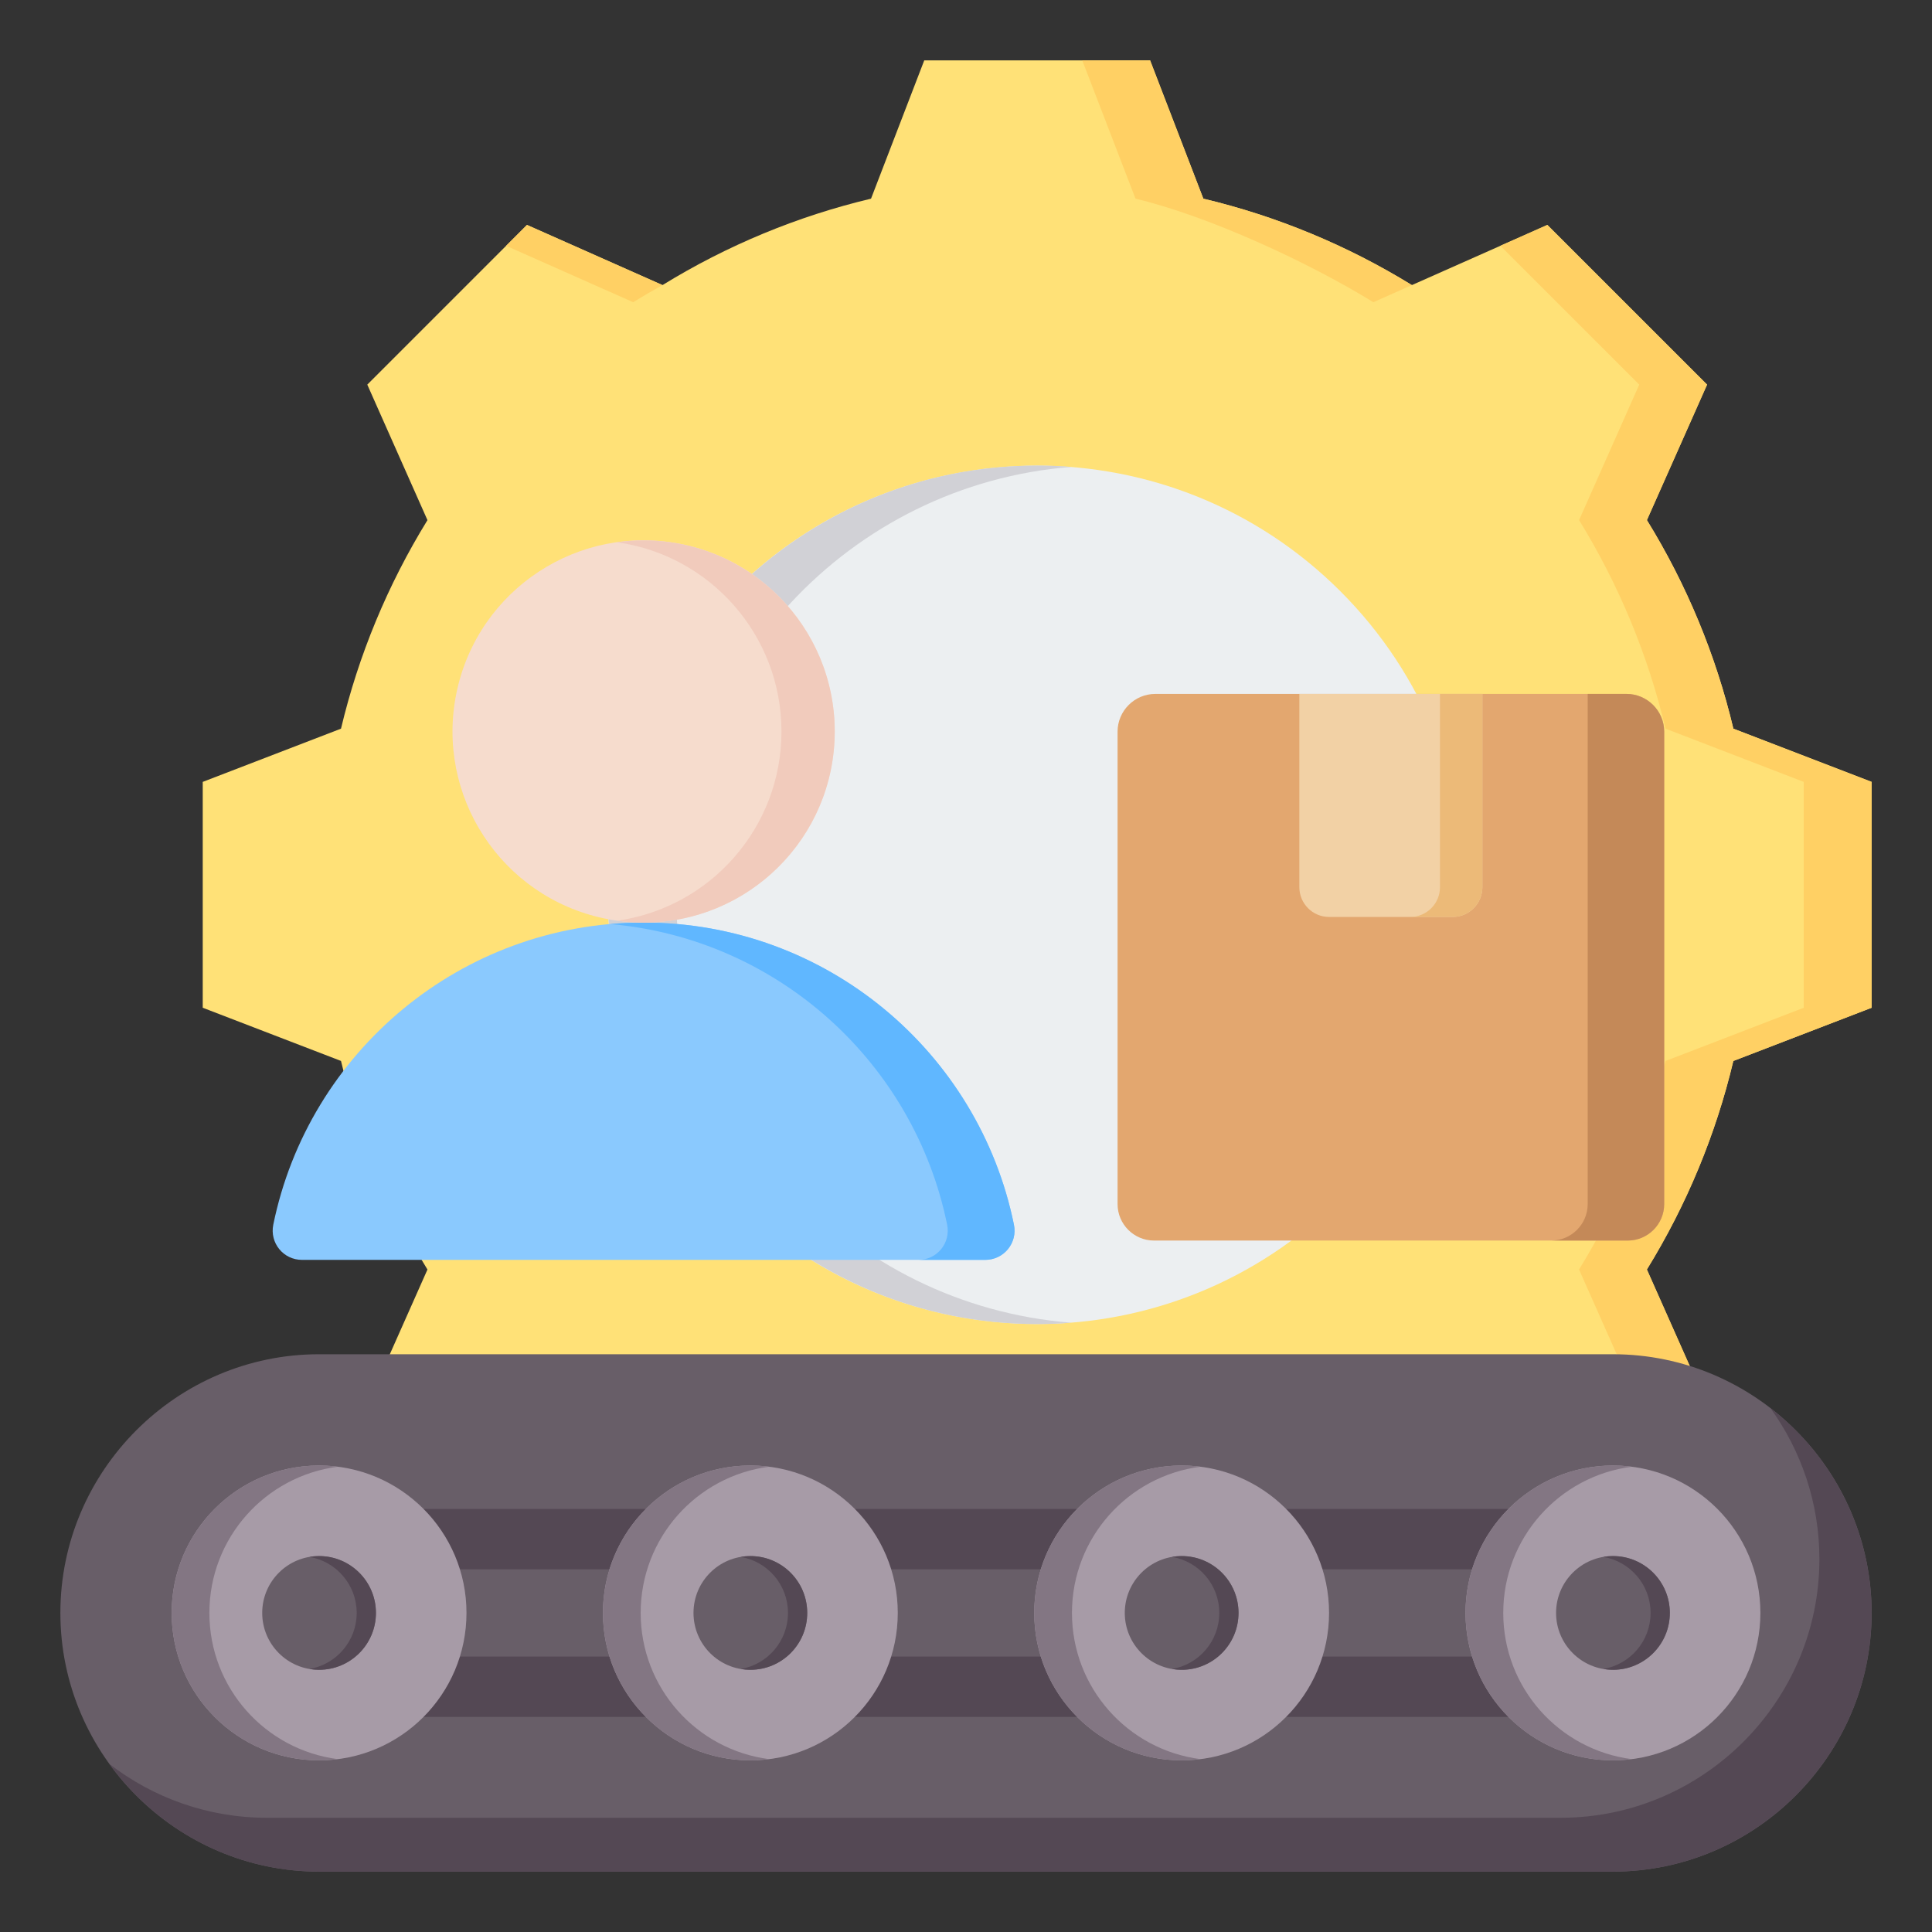
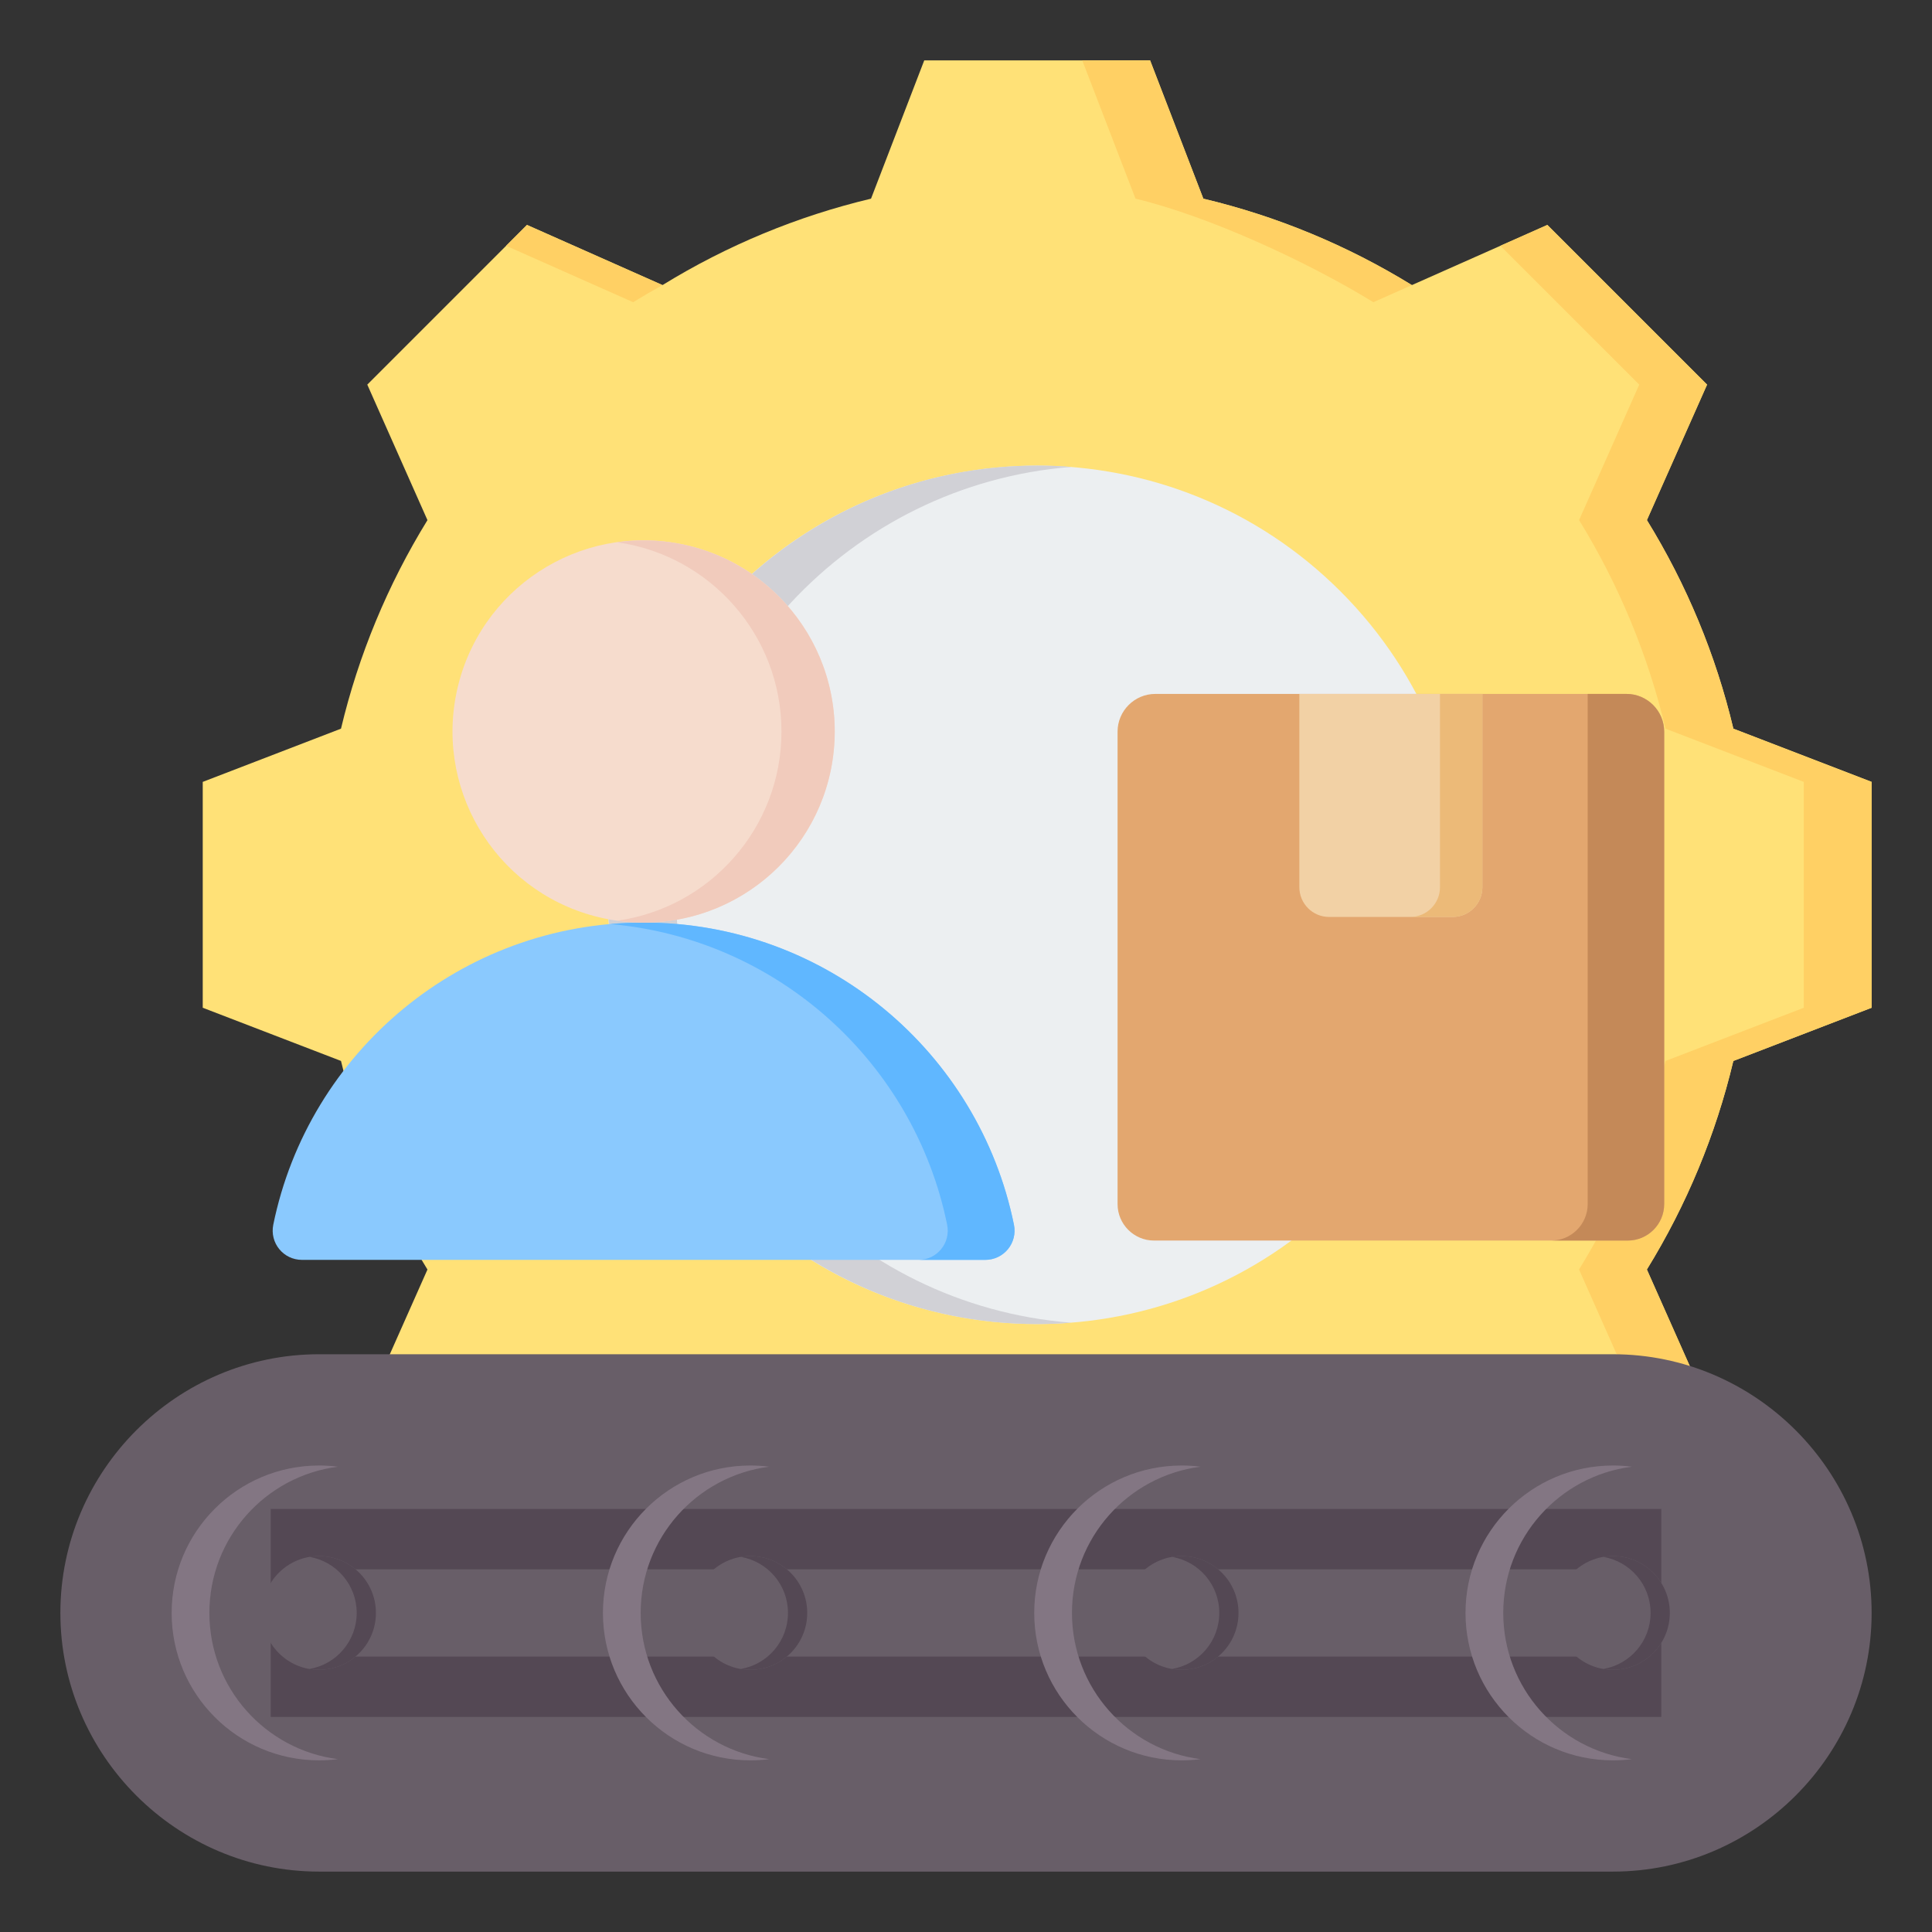
<svg xmlns="http://www.w3.org/2000/svg" width="64" height="64" viewBox="0 0 64 64" fill="none">
  <rect x="0" y="0" width="64" height="64" fill="#333333" stroke="none" />
  <path fill-rule="evenodd" clip-rule="evenodd" d="M39.862 6.581C42.303 7.162 44.634 8.129 46.77 9.444L51.258 7.451L56.549 12.741L54.556 17.229C55.872 19.365 56.84 21.697 57.42 24.138L62 25.901V33.383L57.419 35.146C56.838 37.587 55.871 39.917 54.555 42.054L56.549 46.542L51.259 51.833L46.771 49.84C44.635 51.156 42.303 52.123 39.862 52.704L38.099 57.284H30.617L28.854 52.703C26.413 52.122 24.082 51.155 21.946 49.839L17.457 51.833L12.167 46.542L14.16 42.055C12.844 39.919 11.877 37.587 11.296 35.145L6.716 33.383V25.901L11.296 24.138C11.877 21.697 12.845 19.366 14.16 17.23L12.167 12.741L17.457 7.451L21.946 9.444C24.082 8.129 26.413 7.162 28.854 6.581L30.617 2H38.099L39.862 6.581Z" fill="#FFE177" />
  <path fill-rule="evenodd" clip-rule="evenodd" d="M21.946 49.839L17.457 51.833L16.766 51.142L20.975 49.273C21.294 49.469 21.618 49.658 21.946 49.839ZM39.862 6.581C42.303 7.162 44.634 8.129 46.77 9.444L45.494 10.011C43.358 8.696 40.055 7.162 37.615 6.581L35.851 2H38.099L39.862 6.581ZM46.771 49.84C44.635 51.156 42.303 52.123 39.862 52.704L38.099 57.284H35.852L37.614 52.704C40.055 52.123 43.359 50.589 45.495 49.273L46.771 49.84ZM16.766 8.142L17.457 7.451L21.946 9.444C21.618 9.626 21.294 9.814 20.974 10.011L16.766 8.142ZM49.702 8.142L51.258 7.451L56.549 12.741L54.556 17.229C55.872 19.365 56.84 21.697 57.42 24.138L62 25.901V33.383L57.419 35.146C56.838 37.587 55.871 39.917 54.555 42.054L56.549 46.542L51.259 51.833L49.703 51.142L54.302 46.542L52.308 42.054C53.623 39.917 54.591 37.587 55.172 35.146L59.752 33.383V25.901L55.173 24.138C54.592 21.697 53.624 19.365 52.309 17.229L54.302 12.741L49.702 8.142Z" fill="#FFD064" />
  <path d="M44.405 39.696C49.957 34.144 49.957 25.142 44.405 19.589C38.852 14.037 29.85 14.037 24.297 19.589C18.745 25.142 18.745 34.144 24.297 39.696C29.85 45.248 38.852 45.248 44.405 39.696Z" fill="#ECEFF1" />
  <path fill-rule="evenodd" clip-rule="evenodd" d="M34.358 15.422C26.504 15.422 20.138 21.788 20.138 29.642C20.138 37.496 26.504 43.862 34.358 43.862C34.739 43.862 35.116 43.846 35.489 43.817C28.164 43.241 22.4 37.115 22.4 29.642C22.4 22.169 28.164 16.043 35.489 15.467C35.116 15.437 34.739 15.422 34.358 15.422Z" fill="#D1D1D6" />
  <path fill-rule="evenodd" clip-rule="evenodd" d="M10.005 41.735H32.636C33.254 41.735 33.712 41.175 33.588 40.569C32.425 34.859 27.375 30.561 21.321 30.561C15.267 30.561 10.217 34.859 9.053 40.569C8.93 41.175 9.387 41.735 10.005 41.735Z" fill="#8AC9FE" />
  <path fill-rule="evenodd" clip-rule="evenodd" d="M30.424 41.735H32.636C33.254 41.735 33.712 41.175 33.588 40.569C32.425 34.859 27.375 30.561 21.321 30.561C20.948 30.561 20.579 30.578 20.214 30.61C25.769 31.096 30.284 35.21 31.375 40.569C31.499 41.175 31.042 41.735 30.424 41.735Z" fill="#60B7FF" />
  <path d="M27.518 25.521C28.232 22.099 26.035 18.746 22.613 18.032C19.19 17.319 15.837 19.516 15.124 22.938C14.411 26.361 16.607 29.714 20.03 30.427C23.453 31.14 26.805 28.944 27.518 25.521Z" fill="#F6DCCD" />
  <path fill-rule="evenodd" clip-rule="evenodd" d="M21.321 17.901C24.817 17.901 27.651 20.735 27.651 24.232C27.651 27.728 24.817 30.562 21.321 30.562C21.021 30.562 20.727 30.541 20.439 30.5C23.517 30.071 25.887 27.428 25.887 24.232C25.887 21.035 23.517 18.392 20.439 17.963C20.727 17.923 21.021 17.901 21.321 17.901Z" fill="#F1CBBC" />
  <path fill-rule="evenodd" clip-rule="evenodd" d="M10.569 44.861H53.431C58.144 44.861 62 48.717 62 53.43C62 58.143 58.144 61.999 53.431 61.999H10.569C5.856 61.999 2 58.143 2 53.43C2 48.717 5.856 44.861 10.569 44.861Z" fill="#685E68" />
-   <path fill-rule="evenodd" clip-rule="evenodd" d="M58.646 46.644C60.682 48.214 62 50.676 62 53.431C62 58.143 58.144 62 53.431 62H10.569C7.72 62 5.184 60.59 3.624 58.434C5.071 59.55 6.881 60.216 8.839 60.216H51.701C56.414 60.216 60.27 56.36 60.27 51.647C60.27 49.783 59.666 48.054 58.646 46.644Z" fill="#544854" />
  <path fill-rule="evenodd" clip-rule="evenodd" d="M9.968 49.986H55.032V56.875H8.968V49.986H9.968ZM53.032 51.986H10.968V54.875H53.032V51.986Z" fill="#544854" />
-   <path fill-rule="evenodd" clip-rule="evenodd" d="M53.431 48.547C56.128 48.547 58.315 50.733 58.315 53.43C58.315 56.127 56.128 58.314 53.431 58.314C50.734 58.314 48.547 56.127 48.547 53.43C48.547 50.733 50.734 48.547 53.431 48.547ZM10.569 48.547C13.266 48.547 15.453 50.733 15.453 53.43C15.453 56.127 13.266 58.314 10.569 58.314C7.872 58.314 5.686 56.127 5.686 53.43C5.686 50.733 7.872 48.547 10.569 48.547ZM24.856 48.547C27.553 48.547 29.74 50.733 29.74 53.43C29.74 56.127 27.553 58.314 24.856 58.314C22.159 58.314 19.973 56.127 19.973 53.43C19.973 50.733 22.159 48.547 24.856 48.547ZM39.144 48.547C41.841 48.547 44.027 50.733 44.027 53.43C44.027 56.127 41.841 58.314 39.144 58.314C36.447 58.314 34.26 56.127 34.26 53.43C34.26 50.733 36.447 48.547 39.144 48.547Z" fill="#A79BA7" />
  <path fill-rule="evenodd" clip-rule="evenodd" d="M53.431 51.547C54.471 51.547 55.315 52.39 55.315 53.43C55.315 54.471 54.471 55.314 53.431 55.314C52.391 55.314 51.547 54.471 51.547 53.43C51.547 52.39 52.391 51.547 53.431 51.547ZM10.569 51.547C11.609 51.547 12.453 52.39 12.453 53.43C12.453 54.471 11.609 55.314 10.569 55.314C9.529 55.314 8.686 54.471 8.686 53.43C8.686 52.39 9.529 51.547 10.569 51.547ZM24.856 51.547C23.815 51.547 22.973 52.389 22.973 53.43C22.973 54.471 23.815 55.314 24.856 55.314C25.898 55.314 26.74 54.472 26.74 53.43C26.74 52.389 25.898 51.547 24.856 51.547ZM39.144 51.547C38.103 51.547 37.26 52.389 37.26 53.43C37.26 54.471 38.103 55.314 39.144 55.314C40.185 55.314 41.027 54.471 41.027 53.43C41.027 52.389 40.185 51.547 39.144 51.547Z" fill="#685E68" />
  <path fill-rule="evenodd" clip-rule="evenodd" d="M53.431 48.547C53.643 48.547 53.851 48.56 54.056 48.587C51.654 48.893 49.797 50.945 49.797 53.43C49.797 55.916 51.654 57.967 54.056 58.274C53.851 58.3 53.643 58.314 53.431 58.314C50.734 58.314 48.547 56.127 48.547 53.43C48.547 50.733 50.734 48.547 53.431 48.547ZM10.569 48.547C10.781 48.547 10.989 48.56 11.194 48.587C8.792 48.893 6.936 50.945 6.936 53.43C6.936 55.916 8.792 57.967 11.194 58.274C10.989 58.3 10.781 58.314 10.569 58.314C7.872 58.314 5.686 56.127 5.686 53.43C5.686 50.733 7.872 48.547 10.569 48.547ZM24.856 48.547C25.068 48.547 25.277 48.56 25.481 48.587C23.079 48.893 21.223 50.945 21.223 53.43C21.223 55.916 23.079 57.967 25.481 58.274C25.277 58.3 25.068 58.314 24.856 58.314C22.159 58.314 19.973 56.127 19.973 53.43C19.973 50.733 22.159 48.547 24.856 48.547ZM39.144 48.547C39.355 48.547 39.564 48.56 39.769 48.587C37.367 48.893 35.51 50.945 35.51 53.43C35.51 55.916 37.367 57.967 39.769 58.274C39.564 58.3 39.355 58.314 39.144 58.314C36.447 58.314 34.26 56.127 34.26 53.43C34.26 50.733 36.447 48.547 39.144 48.547Z" fill="#837683" />
  <path fill-rule="evenodd" clip-rule="evenodd" d="M53.431 51.547C54.471 51.547 55.315 52.39 55.315 53.43C55.315 54.471 54.471 55.314 53.431 55.314C53.322 55.314 53.216 55.305 53.112 55.287C54.001 55.136 54.678 54.362 54.678 53.431C54.678 52.499 54.001 51.725 53.112 51.574C53.216 51.556 53.322 51.547 53.431 51.547ZM10.569 51.547C11.609 51.547 12.453 52.39 12.453 53.43C12.453 54.471 11.609 55.314 10.569 55.314C10.461 55.314 10.354 55.305 10.251 55.287C11.139 55.136 11.816 54.362 11.816 53.431C11.816 52.499 11.139 51.725 10.251 51.574C10.354 51.556 10.461 51.547 10.569 51.547ZM24.856 51.547C24.748 51.547 24.641 51.556 24.538 51.574C25.427 51.725 26.103 52.498 26.103 53.43C26.103 54.363 25.427 55.136 24.538 55.287C24.641 55.305 24.748 55.314 24.856 55.314C25.898 55.314 26.74 54.472 26.74 53.43C26.74 52.389 25.898 51.547 24.856 51.547ZM39.144 51.547C39.035 51.547 38.929 51.556 38.825 51.574C39.715 51.725 40.39 52.498 40.39 53.43C40.39 54.363 39.715 55.136 38.825 55.287C38.929 55.305 39.035 55.314 39.144 55.314C40.185 55.314 41.027 54.471 41.027 53.43C41.027 52.389 40.185 51.547 39.144 51.547Z" fill="#544854" />
  <path fill-rule="evenodd" clip-rule="evenodd" d="M53.878 22.987H38.271C37.582 22.987 37.021 23.549 37.021 24.237V39.888C37.021 40.553 37.563 41.095 38.228 41.095H53.921C54.586 41.095 55.128 40.553 55.128 39.888V24.237C55.128 23.549 54.567 22.987 53.878 22.987Z" fill="#E3A76F" />
  <path fill-rule="evenodd" clip-rule="evenodd" d="M53.878 22.987H52.594V39.888C52.594 40.553 52.052 41.095 51.387 41.095H53.921C54.586 41.095 55.128 40.553 55.128 39.888V24.237C55.128 23.549 54.567 22.987 53.878 22.987Z" fill="#C48958" />
  <path fill-rule="evenodd" clip-rule="evenodd" d="M43.043 22.987H49.106V29.392C49.106 29.933 48.664 30.375 48.123 30.375H44.026C43.485 30.375 43.043 29.933 43.043 29.392V22.987Z" fill="#F2D1A5" />
  <path fill-rule="evenodd" clip-rule="evenodd" d="M47.701 22.987H49.106V29.392C49.106 29.933 48.664 30.375 48.123 30.375H46.718C47.26 30.375 47.701 29.933 47.701 29.392V22.987Z" fill="#ECBA78" />
</svg>